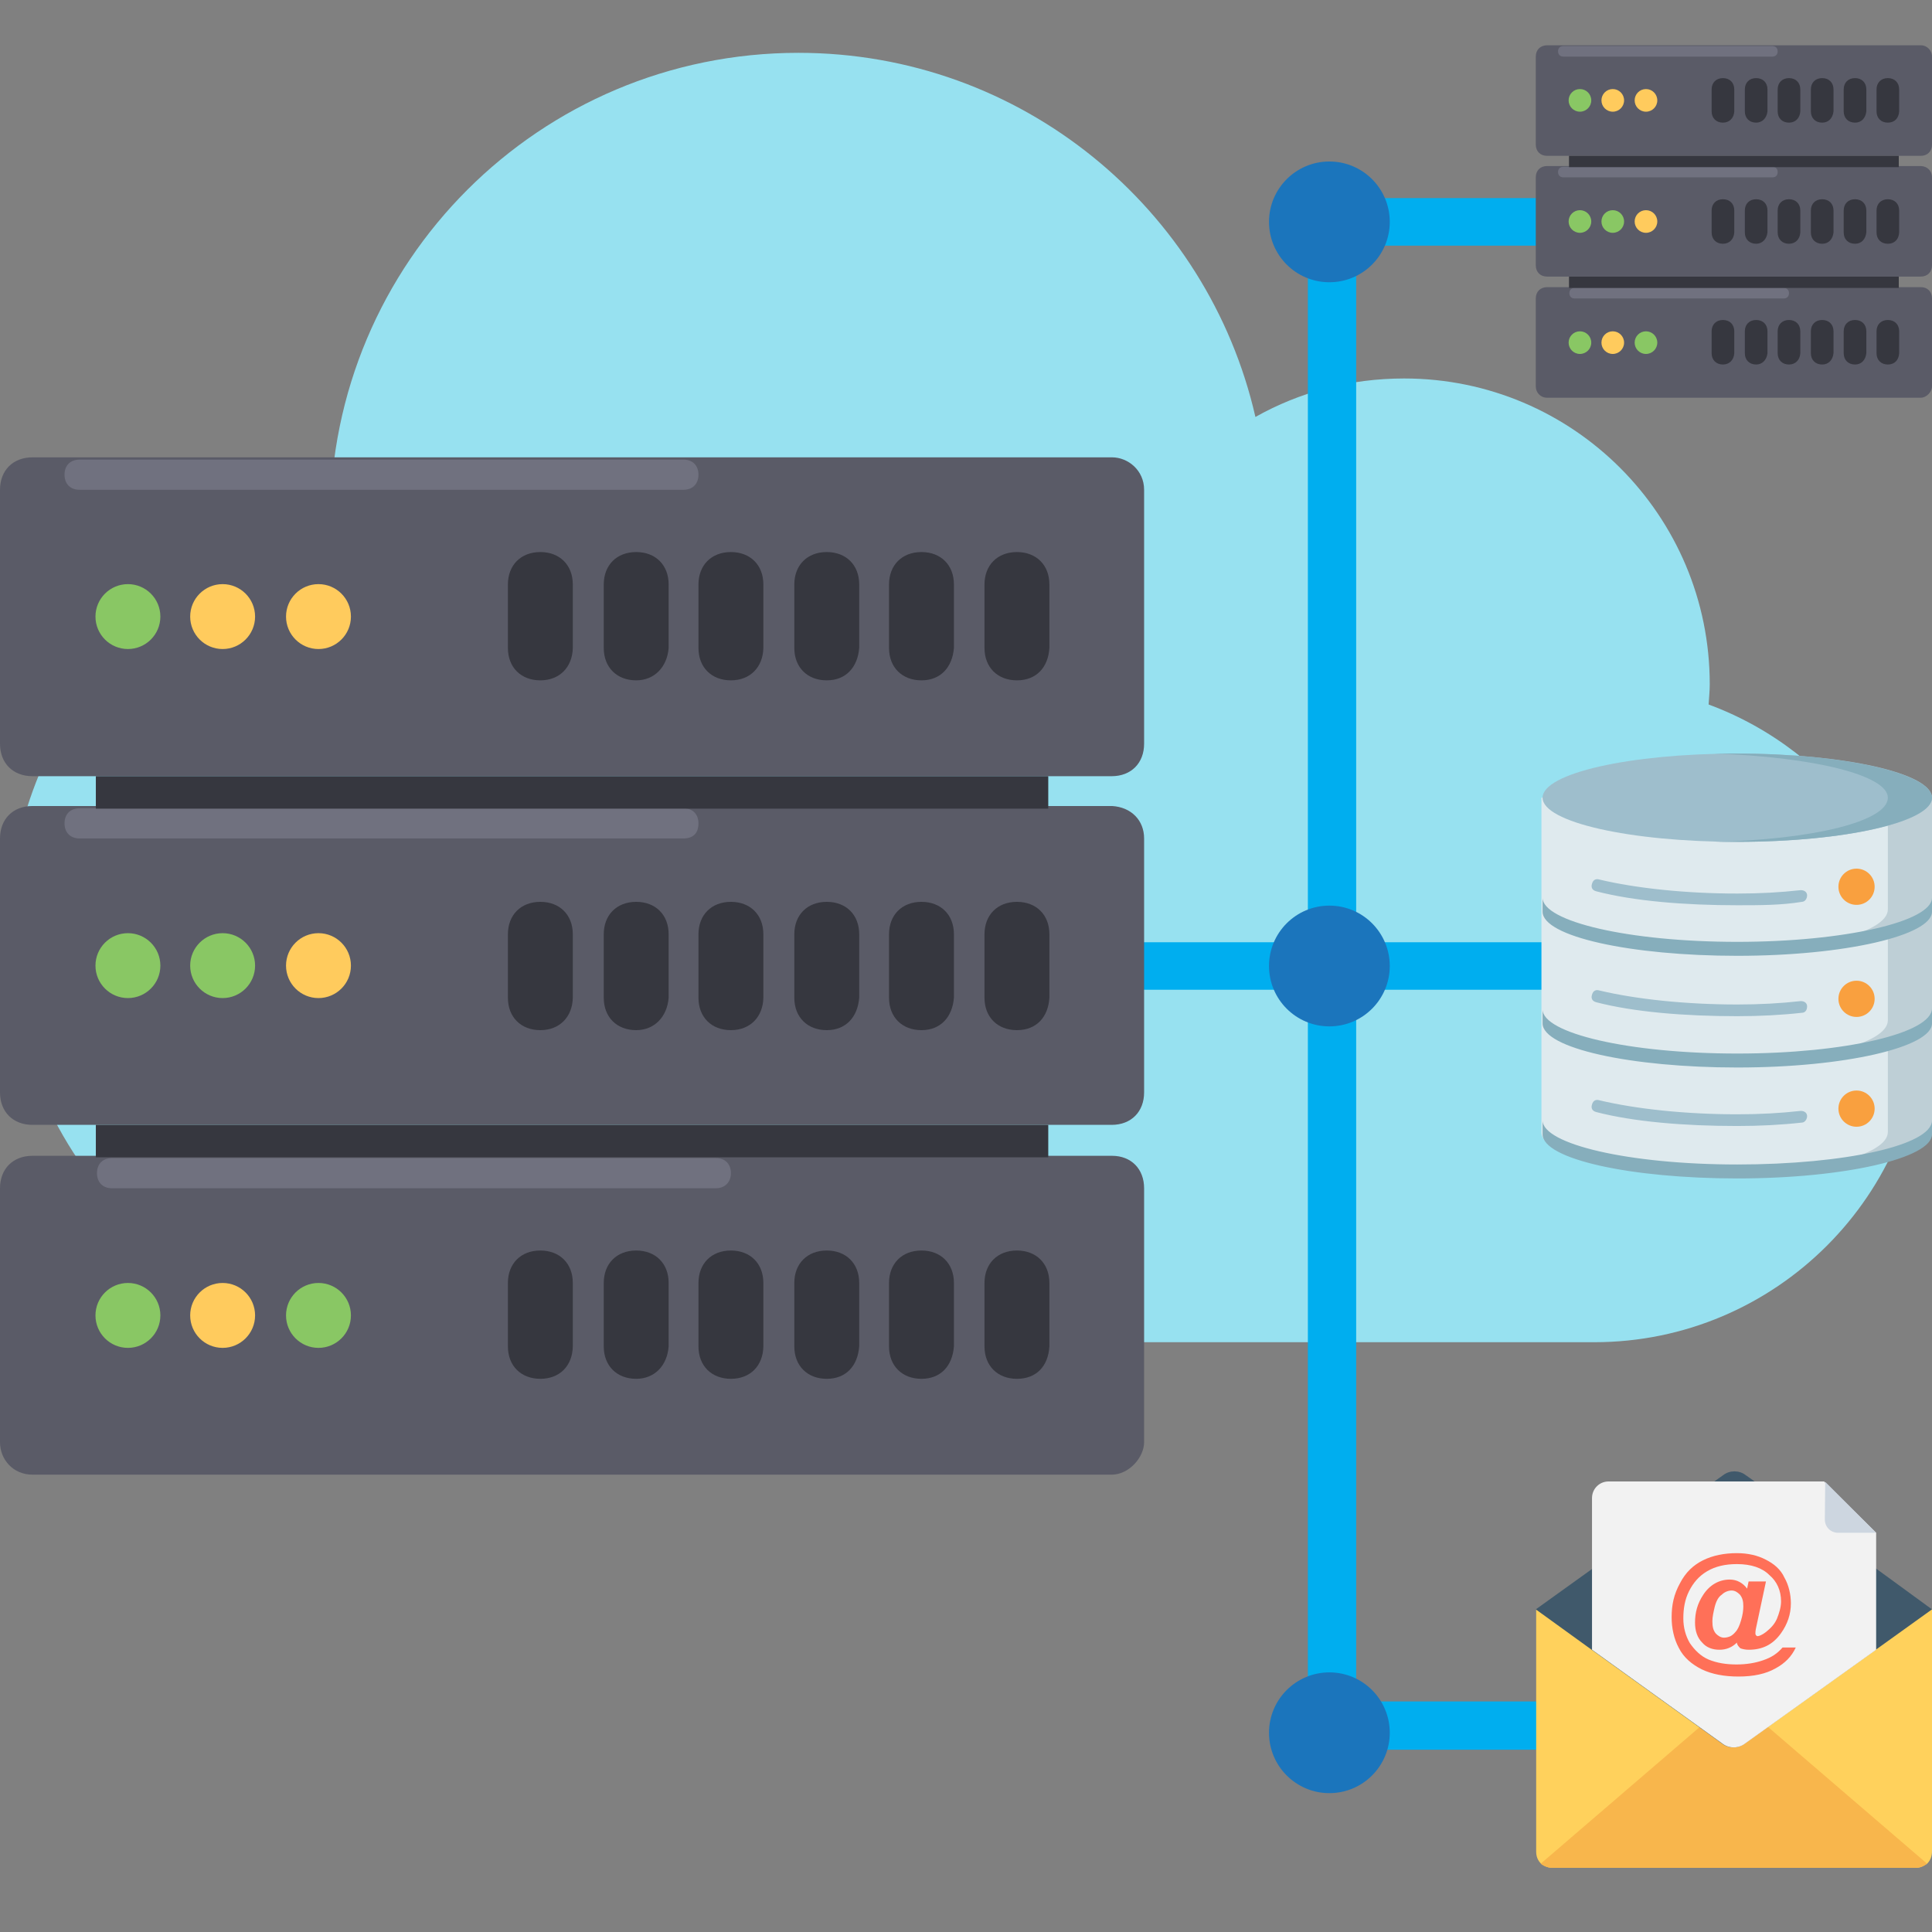
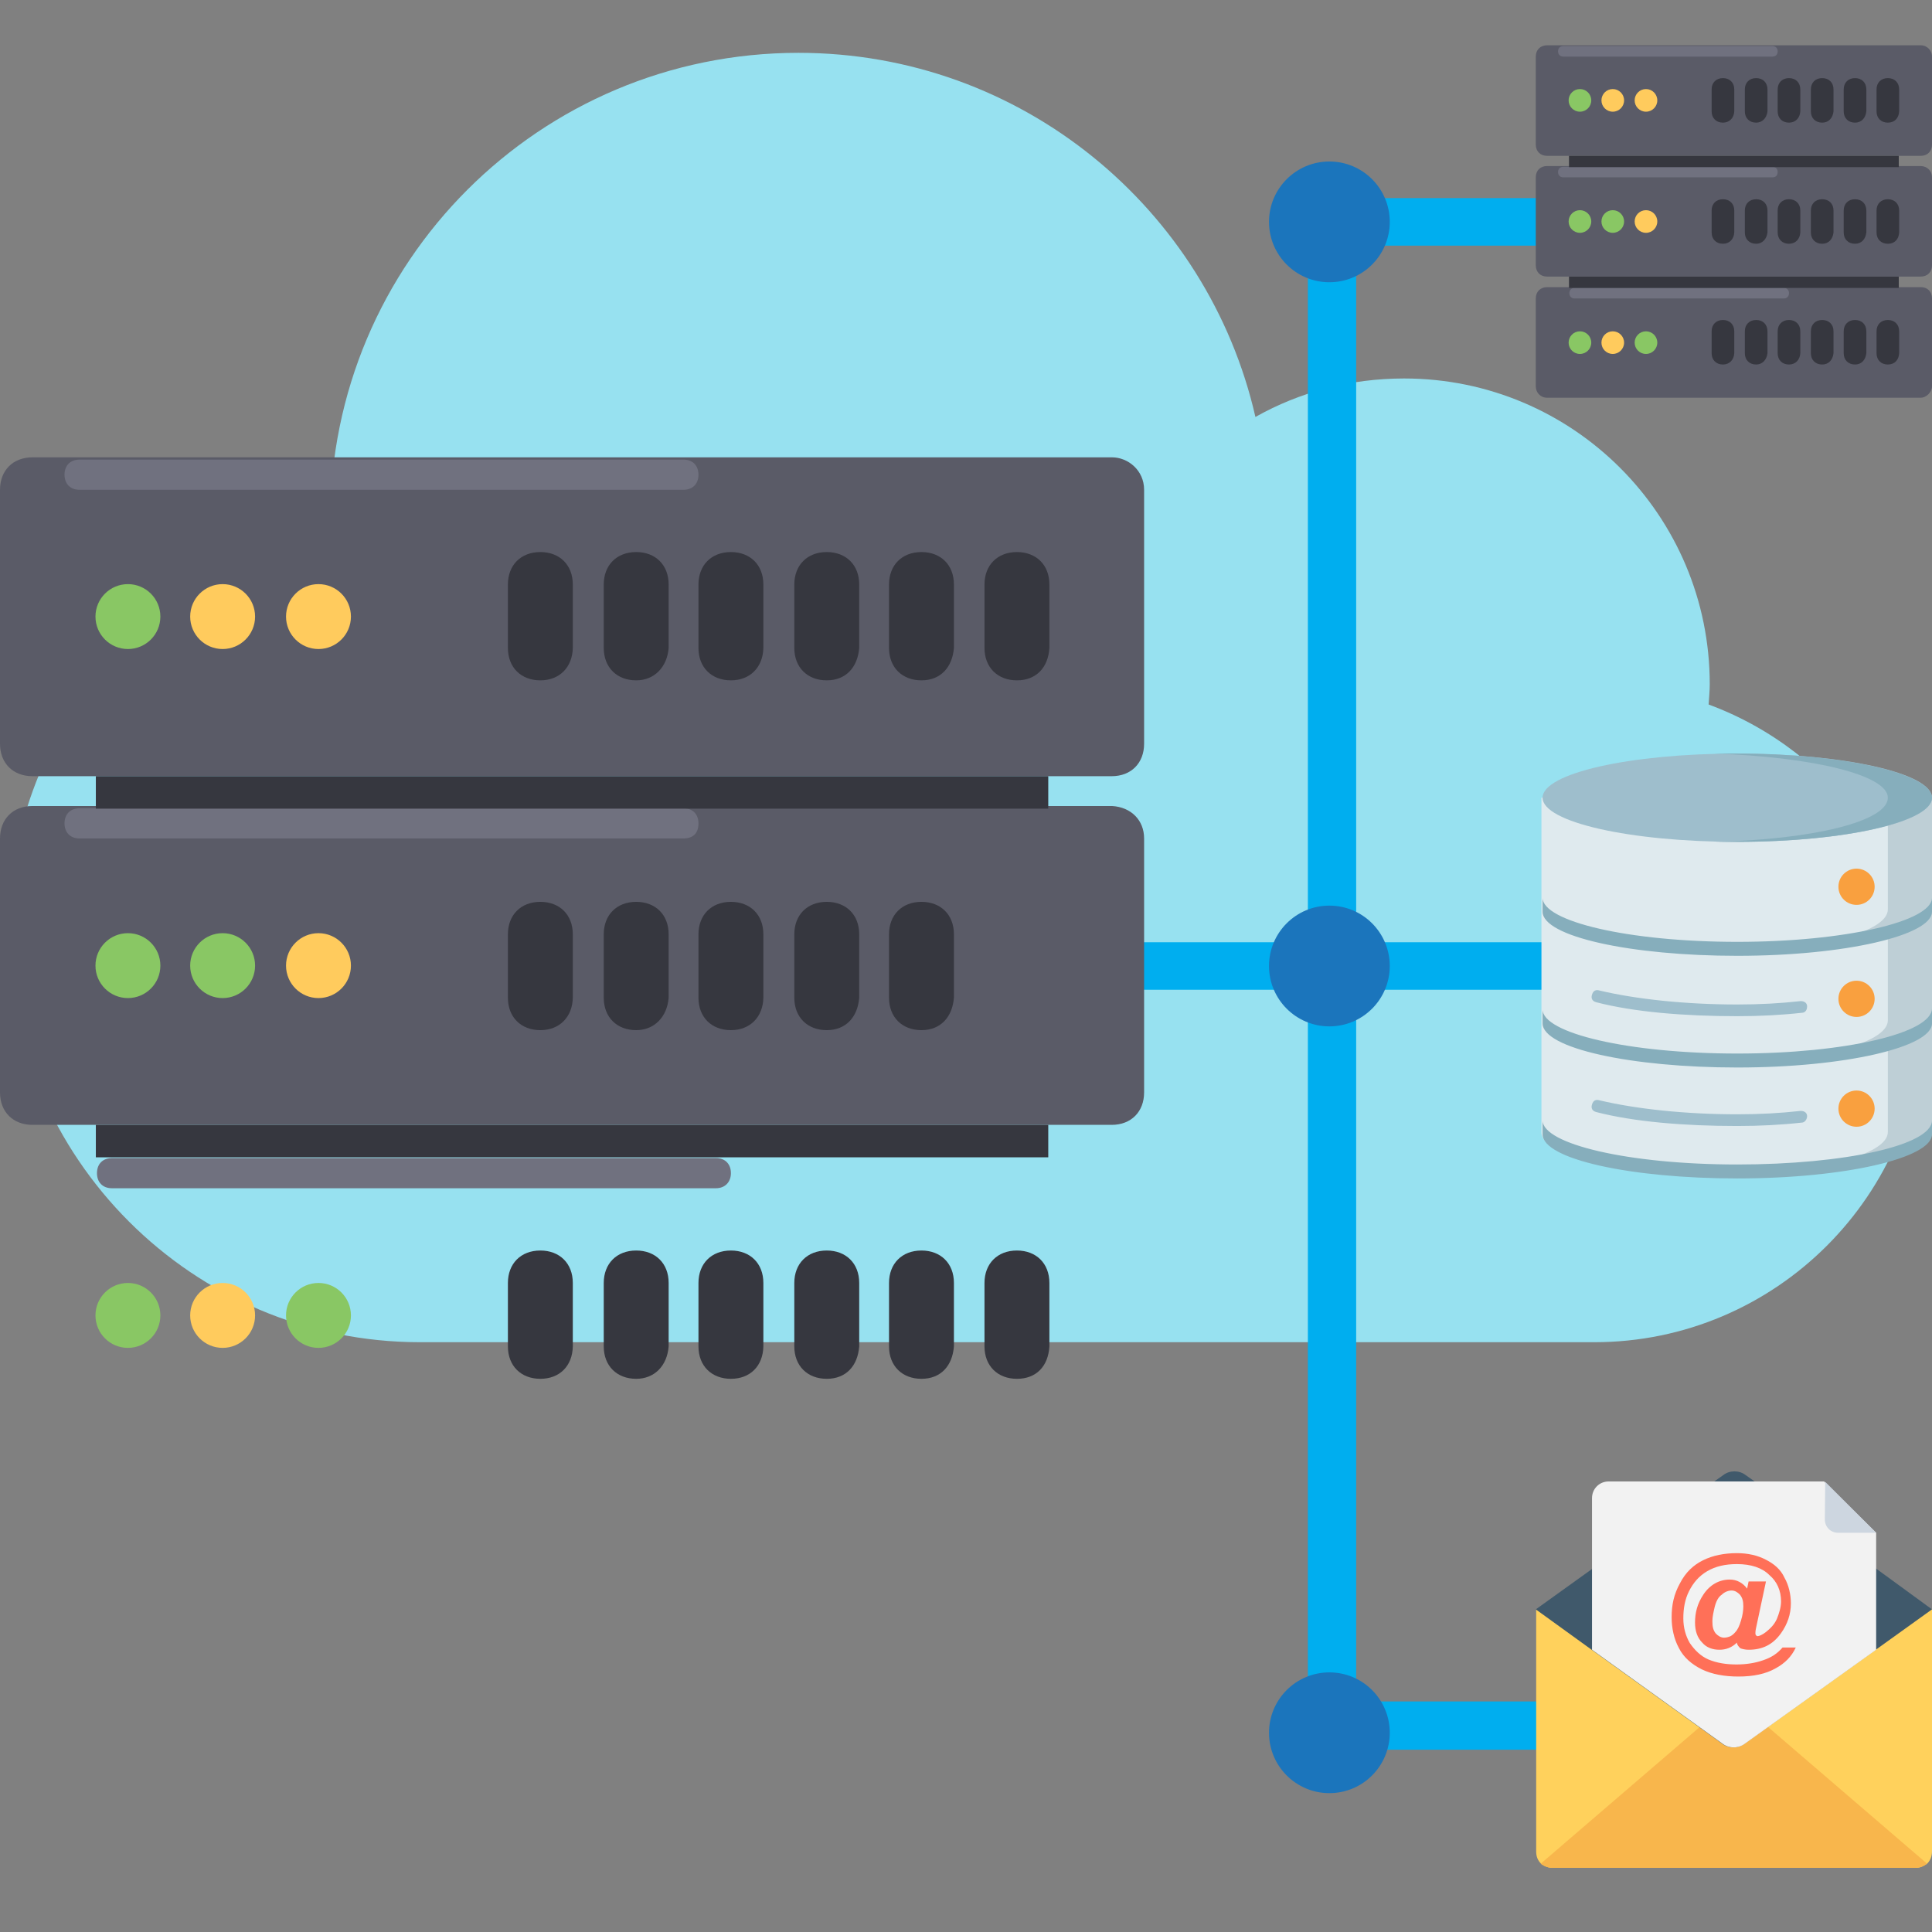
<svg xmlns="http://www.w3.org/2000/svg" version="1.1" id="Layer_1" x="0px" y="0px" viewBox="0 0 512 512" style="enable-background:new 0 0 512 512;" xml:space="preserve">
  <rect x="0" y="0" width="512" height="512" fill="#808080" stroke="none" />
  <style type="text/css">
	.st0{fill:#97E1F0;}
	.st1{fill:#00AEEF;}
	.st2{fill:#1B75BC;}
	.st3{fill:#5A5B67;}
	.st4{fill:#36373F;}
	.st5{fill:#89C764;}
	.st6{fill:#FFCB5D;}
	.st7{fill:#70717F;}
	.st8{fill:#DFEAEE;}
	.st9{fill:#BECFD6;}
	.st10{fill:#86AEBC;}
	.st11{fill:#9EBECC;}
	.st12{fill:#F9A03F;}
	.st13{fill:#FFD15C;}
	.st14{fill:#F8B64C;}
	.st15{fill:#40596B;}
	.st16{fill:#F2F2F2;}
	.st17{fill:#CDD6E0;}
	.st18{fill:#FF7058;}
</style>
  <g>
    <g>
      <path class="st0" d="M87.5,140.1c0-0.6,0-1.4,0-2C87.5,69.5,143,14,211.6,14c59.1,0,108.5,41.3,121.1,96.5    c11.7-6.6,25.1-10.2,39.4-10.2c44.8,0,81,36.3,81,81c0,1.9-0.2,3.6-0.3,5.4c33.3,12.3,56.9,44.3,56.9,81.8    c0,48.1-39.1,87.2-87.2,87.2H111.3c-60.2,0-109.1-48.9-109.1-109.1C2.2,194.7,38.8,151,87.5,140.1z" />
    </g>
  </g>
  <g>
    <g>
      <path class="st1" d="M442.1,262.3H151.7c-16.3,0-19.1-2.9-19.1-6.3c0-3.4,2.9-6.3,19.1-6.3h290.4c-9.1,0-6.3,2.9-6.3,6.3    S432.7,262.3,442.1,262.3z" />
      <path class="st1" d="M408.5,463.7h-55.6c-3.7,0-6.3-2.9-6.3-6.3V58.8c0-3.7,2.9-6.3,6.3-6.3h55.6c3.7,0,6.3,2.9,6.3,6.3    c0,3.4-2.9,6.3-6.3,6.3h-49.1v385.8h49.1c3.7,0,6.3,2.9,6.3,6.3C414.7,461.1,411.9,463.7,408.5,463.7z" />
      <circle class="st2" cx="352.3" cy="58.8" r="16" />
      <circle class="st2" cx="352.3" cy="256" r="16" />
      <circle class="st2" cx="352.3" cy="459.2" r="16" />
    </g>
    <g>
      <g>
        <path class="st3" d="M303.2,222.2v67.3c0,5.1-3.4,8.6-8.6,8.6H8.6c-5.1,0-8.6-3.4-8.6-8.6v-67.3c0-5.1,3.4-8.6,8.6-8.6h286.1     C299.8,213.9,303.2,217.4,303.2,222.2z" />
        <path class="st3" d="M303.2,129.8v67.3c0,5.1-3.4,8.6-8.6,8.6H8.6c-5.1,0-8.6-3.4-8.6-8.6v-67.3c0-5.1,3.4-8.6,8.6-8.6h286.1     C298.9,121.2,303.2,124.6,303.2,129.8z" />
-         <path class="st3" d="M303.2,314.9v67.3c0,4-4,8.6-8.6,8.6H8.6c-5.1,0-8.6-4-8.6-8.6v-67.3c0-5.1,3.4-8.6,8.6-8.6h286.1     C299.8,306.3,303.2,309.8,303.2,314.9z" />
      </g>
      <g>
        <path class="st4" d="M143.2,180.3c-5.1,0-8.6-3.4-8.6-8.6v-16.8c0-5.1,3.4-8.6,8.6-8.6c5.1,0,8.6,3.4,8.6,8.6v16.8     C151.7,176.8,148.3,180.3,143.2,180.3z" />
        <path class="st4" d="M168.6,180.3c-5.1,0-8.6-3.4-8.6-8.6v-16.8c0-5.1,3.4-8.6,8.6-8.6c5.1,0,8.6,3.4,8.6,8.6v16.8     C176.8,176.8,173.4,180.3,168.6,180.3z" />
        <path class="st4" d="M193.7,180.3c-5.1,0-8.6-3.4-8.6-8.6v-16.8c0-5.1,3.4-8.6,8.6-8.6c5.1,0,8.6,3.4,8.6,8.6v16.8     C202.2,176.8,198.8,180.3,193.7,180.3z" />
        <path class="st4" d="M219.1,180.3c-5.1,0-8.6-3.4-8.6-8.6v-16.8c0-5.1,3.4-8.6,8.6-8.6c5.1,0,8.6,3.4,8.6,8.6v16.8     C227.3,176.8,224.2,180.3,219.1,180.3z" />
        <path class="st4" d="M244.2,180.3c-5.1,0-8.6-3.4-8.6-8.6v-16.8c0-5.1,3.4-8.6,8.6-8.6c5.1,0,8.6,3.4,8.6,8.6v16.8     C252.4,176.8,249.3,180.3,244.2,180.3z" />
        <path class="st4" d="M269.5,180.3c-5.1,0-8.6-3.4-8.6-8.6v-16.8c0-5.1,3.4-8.6,8.6-8.6c5.1,0,8.6,3.4,8.6,8.6v16.8     C277.8,176.8,274.7,180.3,269.5,180.3z" />
        <path class="st4" d="M143.2,273c-5.1,0-8.6-3.4-8.6-8.6v-16.8c0-5.1,3.4-8.6,8.6-8.6c5.1,0,8.6,3.4,8.6,8.6v16.8     C151.7,269.5,148.3,273,143.2,273z" />
        <path class="st4" d="M168.6,273c-5.1,0-8.6-3.4-8.6-8.6v-16.8c0-5.1,3.4-8.6,8.6-8.6c5.1,0,8.6,3.4,8.6,8.6v16.8     C176.8,269.5,173.4,273,168.6,273z" />
        <path class="st4" d="M193.7,273c-5.1,0-8.6-3.4-8.6-8.6v-16.8c0-5.1,3.4-8.6,8.6-8.6c5.1,0,8.6,3.4,8.6,8.6v16.8     C202.2,269.5,198.8,273,193.7,273z" />
        <path class="st4" d="M219.1,273c-5.1,0-8.6-3.4-8.6-8.6v-16.8c0-5.1,3.4-8.6,8.6-8.6c5.1,0,8.6,3.4,8.6,8.6v16.8     C227.3,269.5,224.2,273,219.1,273z" />
        <path class="st4" d="M244.2,273c-5.1,0-8.6-3.4-8.6-8.6v-16.8c0-5.1,3.4-8.6,8.6-8.6c5.1,0,8.6,3.4,8.6,8.6v16.8     C252.4,269.5,249.3,273,244.2,273z" />
-         <path class="st4" d="M269.5,273c-5.1,0-8.6-3.4-8.6-8.6v-16.8c0-5.1,3.4-8.6,8.6-8.6c5.1,0,8.6,3.4,8.6,8.6v16.8     C277.8,269.5,274.7,273,269.5,273z" />
        <path class="st4" d="M143.2,365.4c-5.1,0-8.6-3.4-8.6-8.6V340c0-5.1,3.4-8.6,8.6-8.6c5.1,0,8.6,3.4,8.6,8.6v16.8     C151.7,362,148.3,365.4,143.2,365.4z" />
        <path class="st4" d="M168.6,365.4c-5.1,0-8.6-3.4-8.6-8.6V340c0-5.1,3.4-8.6,8.6-8.6c5.1,0,8.6,3.4,8.6,8.6v16.8     C176.8,362,173.4,365.4,168.6,365.4z" />
        <path class="st4" d="M193.7,365.4c-5.1,0-8.6-3.4-8.6-8.6V340c0-5.1,3.4-8.6,8.6-8.6c5.1,0,8.6,3.4,8.6,8.6v16.8     C202.2,362,198.8,365.4,193.7,365.4z" />
        <path class="st4" d="M219.1,365.4c-5.1,0-8.6-3.4-8.6-8.6V340c0-5.1,3.4-8.6,8.6-8.6c5.1,0,8.6,3.4,8.6,8.6v16.8     C227.3,362,224.2,365.4,219.1,365.4z" />
        <path class="st4" d="M244.2,365.4c-5.1,0-8.6-3.4-8.6-8.6V340c0-5.1,3.4-8.6,8.6-8.6c5.1,0,8.6,3.4,8.6,8.6v16.8     C252.4,362,249.3,365.4,244.2,365.4z" />
        <path class="st4" d="M269.5,365.4c-5.1,0-8.6-3.4-8.6-8.6V340c0-5.1,3.4-8.6,8.6-8.6c5.1,0,8.6,3.4,8.6,8.6v16.8     C277.8,362,274.7,365.4,269.5,365.4z" />
      </g>
      <circle class="st5" cx="33.9" cy="348.6" r="8.6" />
      <circle class="st6" cx="59" cy="348.6" r="8.6" />
      <g>
        <circle class="st5" cx="84.4" cy="348.6" r="8.6" />
        <circle class="st5" cx="33.9" cy="255.9" r="8.6" />
        <circle class="st5" cx="59" cy="255.9" r="8.6" />
      </g>
      <circle class="st6" cx="84.4" cy="255.9" r="8.6" />
      <circle class="st5" cx="33.9" cy="163.4" r="8.6" />
      <g>
        <circle class="st6" cx="59" cy="163.4" r="8.6" />
        <circle class="st6" cx="84.4" cy="163.4" r="8.6" />
      </g>
      <g>
        <path class="st7" d="M189.7,314.9h-160c-2.6,0-4-1.7-4-4l0,0c0-2.6,1.7-4,4-4h160c2.6,0,4,1.7,4,4l0,0     C193.7,313.2,192.2,314.9,189.7,314.9z" />
        <path class="st7" d="M181.1,222.2h-160c-2.6,0-4-1.7-4-4l0,0c0-2.6,1.7-4,4-4h160c2.6,0,4,1.7,4,4l0,0     C185.1,220.8,183.7,222.2,181.1,222.2z" />
        <path class="st7" d="M181.1,129.8h-160c-2.6,0-4-1.7-4-4l0,0c0-2.6,1.7-4,4-4h160c2.6,0,4,1.7,4,4l0,0     C185.1,128.1,183.7,129.8,181.1,129.8z" />
      </g>
      <g>
        <rect x="25.4" y="298.1" class="st4" width="252.4" height="8.6" />
        <rect x="25.4" y="205.7" class="st4" width="252.4" height="8.6" />
      </g>
    </g>
    <g>
      <path class="st8" d="M408.5,211.4v88.7c0,6.6,23.4,11.7,51.6,11.7c28.5,0,51.6-5.4,51.6-11.7v-88.7L408.5,211.4L408.5,211.4z" />
      <path class="st9" d="M500.3,211.4V241l0,0c0,6.3-20,11.1-45.9,11.7c2,0,3.7,0,6,0c16.3,0,30.5-1.7,39.9-4.3v22    c0,6.3-20,11.1-45.9,11.7c2,0,3.7,0,6,0c16.3,0,30.5-1.7,39.9-4.3V300c0,6.3-20,11.1-45.9,11.7c2,0,3.7,0,6,0    c28.8,0,51.6-5.4,51.6-11.7v-29.7l0,0l0,0V241l0,0v-29.7L500.3,211.4L500.3,211.4z" />
      <g>
        <path class="st10" d="M460.4,249.6c-28.8,0-51.6-5.4-51.6-11.7v3.7c0,6.6,23.4,11.7,51.6,11.7c28.5,0,51.6-5.4,51.6-11.7v-3.7     C512,244.2,488.9,249.6,460.4,249.6z" />
        <path class="st10" d="M460.4,279.2c-28.8,0-51.6-5.4-51.6-11.7v3.7c0,6.6,23.4,11.7,51.6,11.7c28.5,0,51.6-5.4,51.6-11.7v-4     C512,273.8,488.9,279.2,460.4,279.2z" />
        <path class="st10" d="M460.4,308.6c-28.8,0-51.6-5.4-51.6-11.7v3.7c0,6.6,23.4,11.7,51.6,11.7c28.5,0,51.6-5.4,51.6-11.7v-3.7     C512,303.5,488.9,308.6,460.4,308.6z" />
      </g>
      <ellipse class="st11" cx="460.4" cy="211.4" rx="51.6" ry="11.7" />
      <path class="st10" d="M460.4,199.7c-2,0-4,0-6,0c26,0.9,45.9,5.7,45.9,11.7c0,6.3-20,11.1-45.9,11.7c2,0,3.7,0,6,0    c28.8,0,51.6-5.4,51.6-11.7C512,205.1,488.9,199.7,460.4,199.7z" />
      <circle class="st12" cx="492" cy="235" r="4.8" />
-       <path class="st11" d="M460.4,239.9c-14,0-27.4-1.1-37.4-3.7c-1.1-0.3-1.4-1.1-1.1-2c0.3-1.1,1.1-1.4,2-1.1    c9.7,2.3,22.8,3.7,36.5,3.7c6,0,11.4-0.3,16.8-0.9c1.1,0,1.7,0.6,1.7,1.4c0,0.9-0.6,1.7-1.4,1.7    C472.1,239.9,466.4,239.9,460.4,239.9z" />
      <circle class="st12" cx="492" cy="264.7" r="4.8" />
      <path class="st11" d="M460.4,269.3c-14,0-27.4-1.1-37.4-3.7c-1.1-0.3-1.4-1.1-1.1-2c0.3-1.1,1.1-1.4,2-1.1    c9.7,2.3,22.8,3.7,36.5,3.7c6,0,11.4-0.3,16.8-0.9c1.1,0,1.7,0.6,1.7,1.4c0,1.1-0.6,1.7-1.4,1.7    C472.1,269,466.4,269.3,460.4,269.3z" />
      <circle class="st12" cx="492" cy="293.8" r="4.8" />
      <path class="st11" d="M460.4,298.4c-14,0-27.4-1.1-37.4-3.7c-1.1-0.3-1.4-1.1-1.1-2c0.3-1.1,1.1-1.4,2-1.1    c9.7,2.3,22.8,3.7,36.5,3.7c6,0,11.4-0.3,16.8-0.9c1.1,0,1.7,0.6,1.7,1.4s-0.6,1.7-1.4,1.7C472.1,298.1,466.4,298.4,460.4,298.4z" />
    </g>
    <g>
      <g>
        <path class="st3" d="M512,47v23.3c0,1.8-1.2,3-3,3H410c-1.8,0-3-1.2-3-3V47c0-1.8,1.2-3,3-3h99.1C510.8,44.1,512,45.3,512,47z" />
        <path class="st3" d="M512,15v23.3c0,1.8-1.2,3-3,3H410c-1.8,0-3-1.2-3-3V15c0-1.8,1.2-3,3-3h99.1C510.5,12,512,13.2,512,15z" />
        <path class="st3" d="M512,79.1v23.3c0,1.4-1.4,3-3,3H410c-1.8,0-3-1.4-3-3V79.1c0-1.8,1.2-3,3-3h99.1     C510.8,76.1,512,77.3,512,79.1z" />
      </g>
      <g>
        <path class="st4" d="M456.6,32.5c-1.8,0-3-1.2-3-3v-5.8c0-1.8,1.2-3,3-3c1.8,0,3,1.2,3,3v5.8C459.5,31.3,458.3,32.5,456.6,32.5z" />
        <path class="st4" d="M465.4,32.5c-1.8,0-3-1.2-3-3v-5.8c0-1.8,1.2-3,3-3c1.8,0,3,1.2,3,3v5.8C468.2,31.3,467,32.5,465.4,32.5z" />
        <path class="st4" d="M474.1,32.5c-1.8,0-3-1.2-3-3v-5.8c0-1.8,1.2-3,3-3c1.8,0,3,1.2,3,3v5.8C477,31.3,475.8,32.5,474.1,32.5z" />
        <path class="st4" d="M482.9,32.5c-1.8,0-3-1.2-3-3v-5.8c0-1.8,1.2-3,3-3c1.8,0,3,1.2,3,3v5.8C485.7,31.3,484.6,32.5,482.9,32.5z" />
        <path class="st4" d="M491.6,32.5c-1.8,0-3-1.2-3-3v-5.8c0-1.8,1.2-3,3-3c1.8,0,3,1.2,3,3v5.8C494.4,31.3,493.3,32.5,491.6,32.5z" />
        <path class="st4" d="M500.3,32.5c-1.8,0-3-1.2-3-3v-5.8c0-1.8,1.2-3,3-3c1.8,0,3,1.2,3,3v5.8C503.2,31.3,502.1,32.5,500.3,32.5z" />
        <path class="st4" d="M456.6,64.6c-1.8,0-3-1.2-3-3v-5.8c0-1.8,1.2-3,3-3c1.8,0,3,1.2,3,3v5.8C459.5,63.4,458.3,64.6,456.6,64.6z" />
        <path class="st4" d="M465.4,64.6c-1.8,0-3-1.2-3-3v-5.8c0-1.8,1.2-3,3-3c1.8,0,3,1.2,3,3v5.8C468.2,63.4,467,64.6,465.4,64.6z" />
        <path class="st4" d="M474.1,64.6c-1.8,0-3-1.2-3-3v-5.8c0-1.8,1.2-3,3-3c1.8,0,3,1.2,3,3v5.8C477,63.4,475.8,64.6,474.1,64.6z" />
        <path class="st4" d="M482.9,64.6c-1.8,0-3-1.2-3-3v-5.8c0-1.8,1.2-3,3-3c1.8,0,3,1.2,3,3v5.8C485.7,63.4,484.6,64.6,482.9,64.6z" />
        <path class="st4" d="M491.6,64.6c-1.8,0-3-1.2-3-3v-5.8c0-1.8,1.2-3,3-3c1.8,0,3,1.2,3,3v5.8C494.4,63.4,493.3,64.6,491.6,64.6z" />
        <path class="st4" d="M500.3,64.6c-1.8,0-3-1.2-3-3v-5.8c0-1.8,1.2-3,3-3c1.8,0,3,1.2,3,3v5.8C503.2,63.4,502.1,64.6,500.3,64.6z" />
        <path class="st4" d="M456.6,96.6c-1.8,0-3-1.2-3-3v-5.8c0-1.8,1.2-3,3-3c1.8,0,3,1.2,3,3v5.8C459.5,95.4,458.3,96.6,456.6,96.6z" />
        <path class="st4" d="M465.4,96.6c-1.8,0-3-1.2-3-3v-5.8c0-1.8,1.2-3,3-3c1.8,0,3,1.2,3,3v5.8C468.2,95.4,467,96.6,465.4,96.6z" />
        <path class="st4" d="M474.1,96.6c-1.8,0-3-1.2-3-3v-5.8c0-1.8,1.2-3,3-3c1.8,0,3,1.2,3,3v5.8C477,95.4,475.8,96.6,474.1,96.6z" />
        <path class="st4" d="M482.9,96.6c-1.8,0-3-1.2-3-3v-5.8c0-1.8,1.2-3,3-3c1.8,0,3,1.2,3,3v5.8C485.7,95.4,484.6,96.6,482.9,96.6z" />
        <path class="st4" d="M491.6,96.6c-1.8,0-3-1.2-3-3v-5.8c0-1.8,1.2-3,3-3c1.8,0,3,1.2,3,3v5.8C494.4,95.4,493.3,96.6,491.6,96.6z" />
        <path class="st4" d="M500.3,96.6c-1.8,0-3-1.2-3-3v-5.8c0-1.8,1.2-3,3-3c1.8,0,3,1.2,3,3v5.8C503.2,95.4,502.1,96.6,500.3,96.6z" />
      </g>
      <circle class="st5" cx="418.7" cy="90.8" r="3" />
      <circle class="st6" cx="427.4" cy="90.8" r="3" />
      <g>
        <circle class="st5" cx="436.2" cy="90.8" r="3" />
        <circle class="st5" cx="418.7" cy="58.7" r="3" />
        <circle class="st5" cx="427.4" cy="58.7" r="3" />
      </g>
      <circle class="st6" cx="436.2" cy="58.7" r="3" />
      <circle class="st5" cx="418.7" cy="26.6" r="3" />
      <g>
        <circle class="st6" cx="427.4" cy="26.6" r="3" />
        <circle class="st6" cx="436.2" cy="26.6" r="3" />
      </g>
      <g>
        <path class="st7" d="M472.7,79.1h-55.4c-0.9,0-1.4-0.6-1.4-1.4l0,0c0-0.9,0.6-1.4,1.4-1.4h55.4c0.9,0,1.4,0.6,1.4,1.4l0,0     C474.1,78.5,473.6,79.1,472.7,79.1z" />
        <path class="st7" d="M469.7,47h-55.4c-0.9,0-1.4-0.6-1.4-1.4l0,0c0-0.9,0.6-1.4,1.4-1.4h55.4c0.9,0,1.4,0.6,1.4,1.4l0,0     C471.1,46.5,470.6,47,469.7,47z" />
        <path class="st7" d="M469.7,15h-55.4c-0.9,0-1.4-0.6-1.4-1.4l0,0c0-0.9,0.6-1.4,1.4-1.4h55.4c0.9,0,1.4,0.6,1.4,1.4l0,0     C471.1,14.4,470.6,15,469.7,15z" />
      </g>
      <g>
        <rect x="415.8" y="73.3" class="st4" width="87.4" height="3" />
        <rect x="415.8" y="41.3" class="st4" width="87.4" height="3" />
      </g>
    </g>
    <g>
      <path class="st13" d="M512,490.6c0,1.3-0.4,2.4-1.3,3.3c-0.9,0.6-1.7,1.1-3.1,1.1h-96.1c-1.1,0-2.2-0.4-3.1-1.1    c-0.9-0.9-1.3-1.9-1.3-3.3v-64.1H512L512,490.6L512,490.6z" />
      <path class="st14" d="M510.7,493.9c-0.9,0.6-1.7,1.1-3.1,1.1h-96.2c-1.1,0-2.2-0.4-3.1-1.1l51.2-44L510.7,493.9z" />
      <path class="st15" d="M512,426.5l-14.9,10.7l-34.8,24.9c-1.7,1.3-4.2,1.3-5.9,0l-34.6-24.9L407,426.5l14.9-10.7l32.4-23.2l2.4-1.7    c1.7-1.3,4.2-1.3,5.9,0l2.4,1.7l15.6,11.1l7.6,5.5l9,6.5L512,426.5z" />
      <path class="st16" d="M497.2,406.2v31l-34.8,24.9c-1.7,1.3-4.2,1.3-5.9,0l-34.6-24.9V397c0-2.4,1.9-4.4,4.4-4.4h57.1L497.2,406.2z    " />
      <path class="st17" d="M483.6,402.7c0,1.9,1.5,3.5,3.5,3.5h10.1l-13.5-13.5L483.6,402.7L483.6,402.7z" />
      <path class="st18" d="M472.4,436.6h3.5c-1.1,2.4-2.9,4.2-5.3,5.5c-2.6,1.5-5.9,2.2-9.9,2.2c-3.7,0-7-0.6-9.7-1.9    c-2.6-1.3-4.8-3.1-6.1-5.7c-1.3-2.4-1.9-5.3-1.9-8.1c0-3.3,0.6-6.1,2.2-9c1.5-2.9,3.5-4.8,6.1-6.1c2.6-1.3,5.7-1.9,9-1.9    c2.9,0,5.5,0.6,7.6,1.7c2.2,1.1,4,2.6,5,4.8c1.1,1.9,1.7,4.4,1.7,6.8c0,2.9-0.9,5.5-2.6,7.9c-2.2,3.1-5,4.4-8.6,4.4    c-0.9,0-1.7-0.2-2.2-0.4c-0.4-0.4-0.9-0.9-0.9-1.5c-1.3,1.3-2.9,1.9-4.6,1.9c-1.9,0-3.5-0.6-4.6-1.9c-1.3-1.3-1.9-3.1-1.9-5.3    c0-2.6,0.6-5,2.2-7.4c1.7-2.6,4.2-4,7-4c1.9,0,3.5,0.9,4.6,2.4l0.4-1.9h4.6l-2.6,12.2c-0.2,0.9-0.2,1.3-0.2,1.5    c0,0.2,0,0.4,0.2,0.6c0.2,0.2,0.2,0.2,0.4,0.2c0.4,0,1.3-0.4,2.2-1.1c1.1-0.9,2.2-1.9,2.9-3.5c0.6-1.5,1.1-3.1,1.1-4.6    c0-2.9-1.1-5.3-3.1-7c-1.9-1.9-4.8-2.9-8.6-2.9c-3.1,0-5.7,0.6-7.9,1.9s-3.7,3.1-4.8,5.3s-1.5,4.6-1.5,7.2c0,2.4,0.6,4.6,1.7,6.5    c1.3,1.9,2.9,3.5,5,4.4c2.2,0.9,4.6,1.3,7.4,1.3c2.6,0,5-0.4,7-1.1C469.6,439.2,471.1,438.1,472.4,436.6z M453.8,429.6    c0,1.5,0.2,2.4,0.9,3.3c0.6,0.6,1.3,1.1,2.2,1.1c0.6,0,1.3-0.2,1.7-0.4c0.4-0.2,0.9-0.6,1.3-1.1c0.6-0.6,1.1-1.7,1.5-3.1    c0.4-1.3,0.6-2.6,0.6-3.7c0-1.3-0.2-2.2-0.9-3.1c-0.6-0.6-1.3-1.1-2.2-1.1s-1.9,0.4-2.6,1.1c-0.9,0.6-1.5,1.7-1.9,3.3    C454.1,427.2,453.8,428.5,453.8,429.6z" />
    </g>
  </g>
</svg>